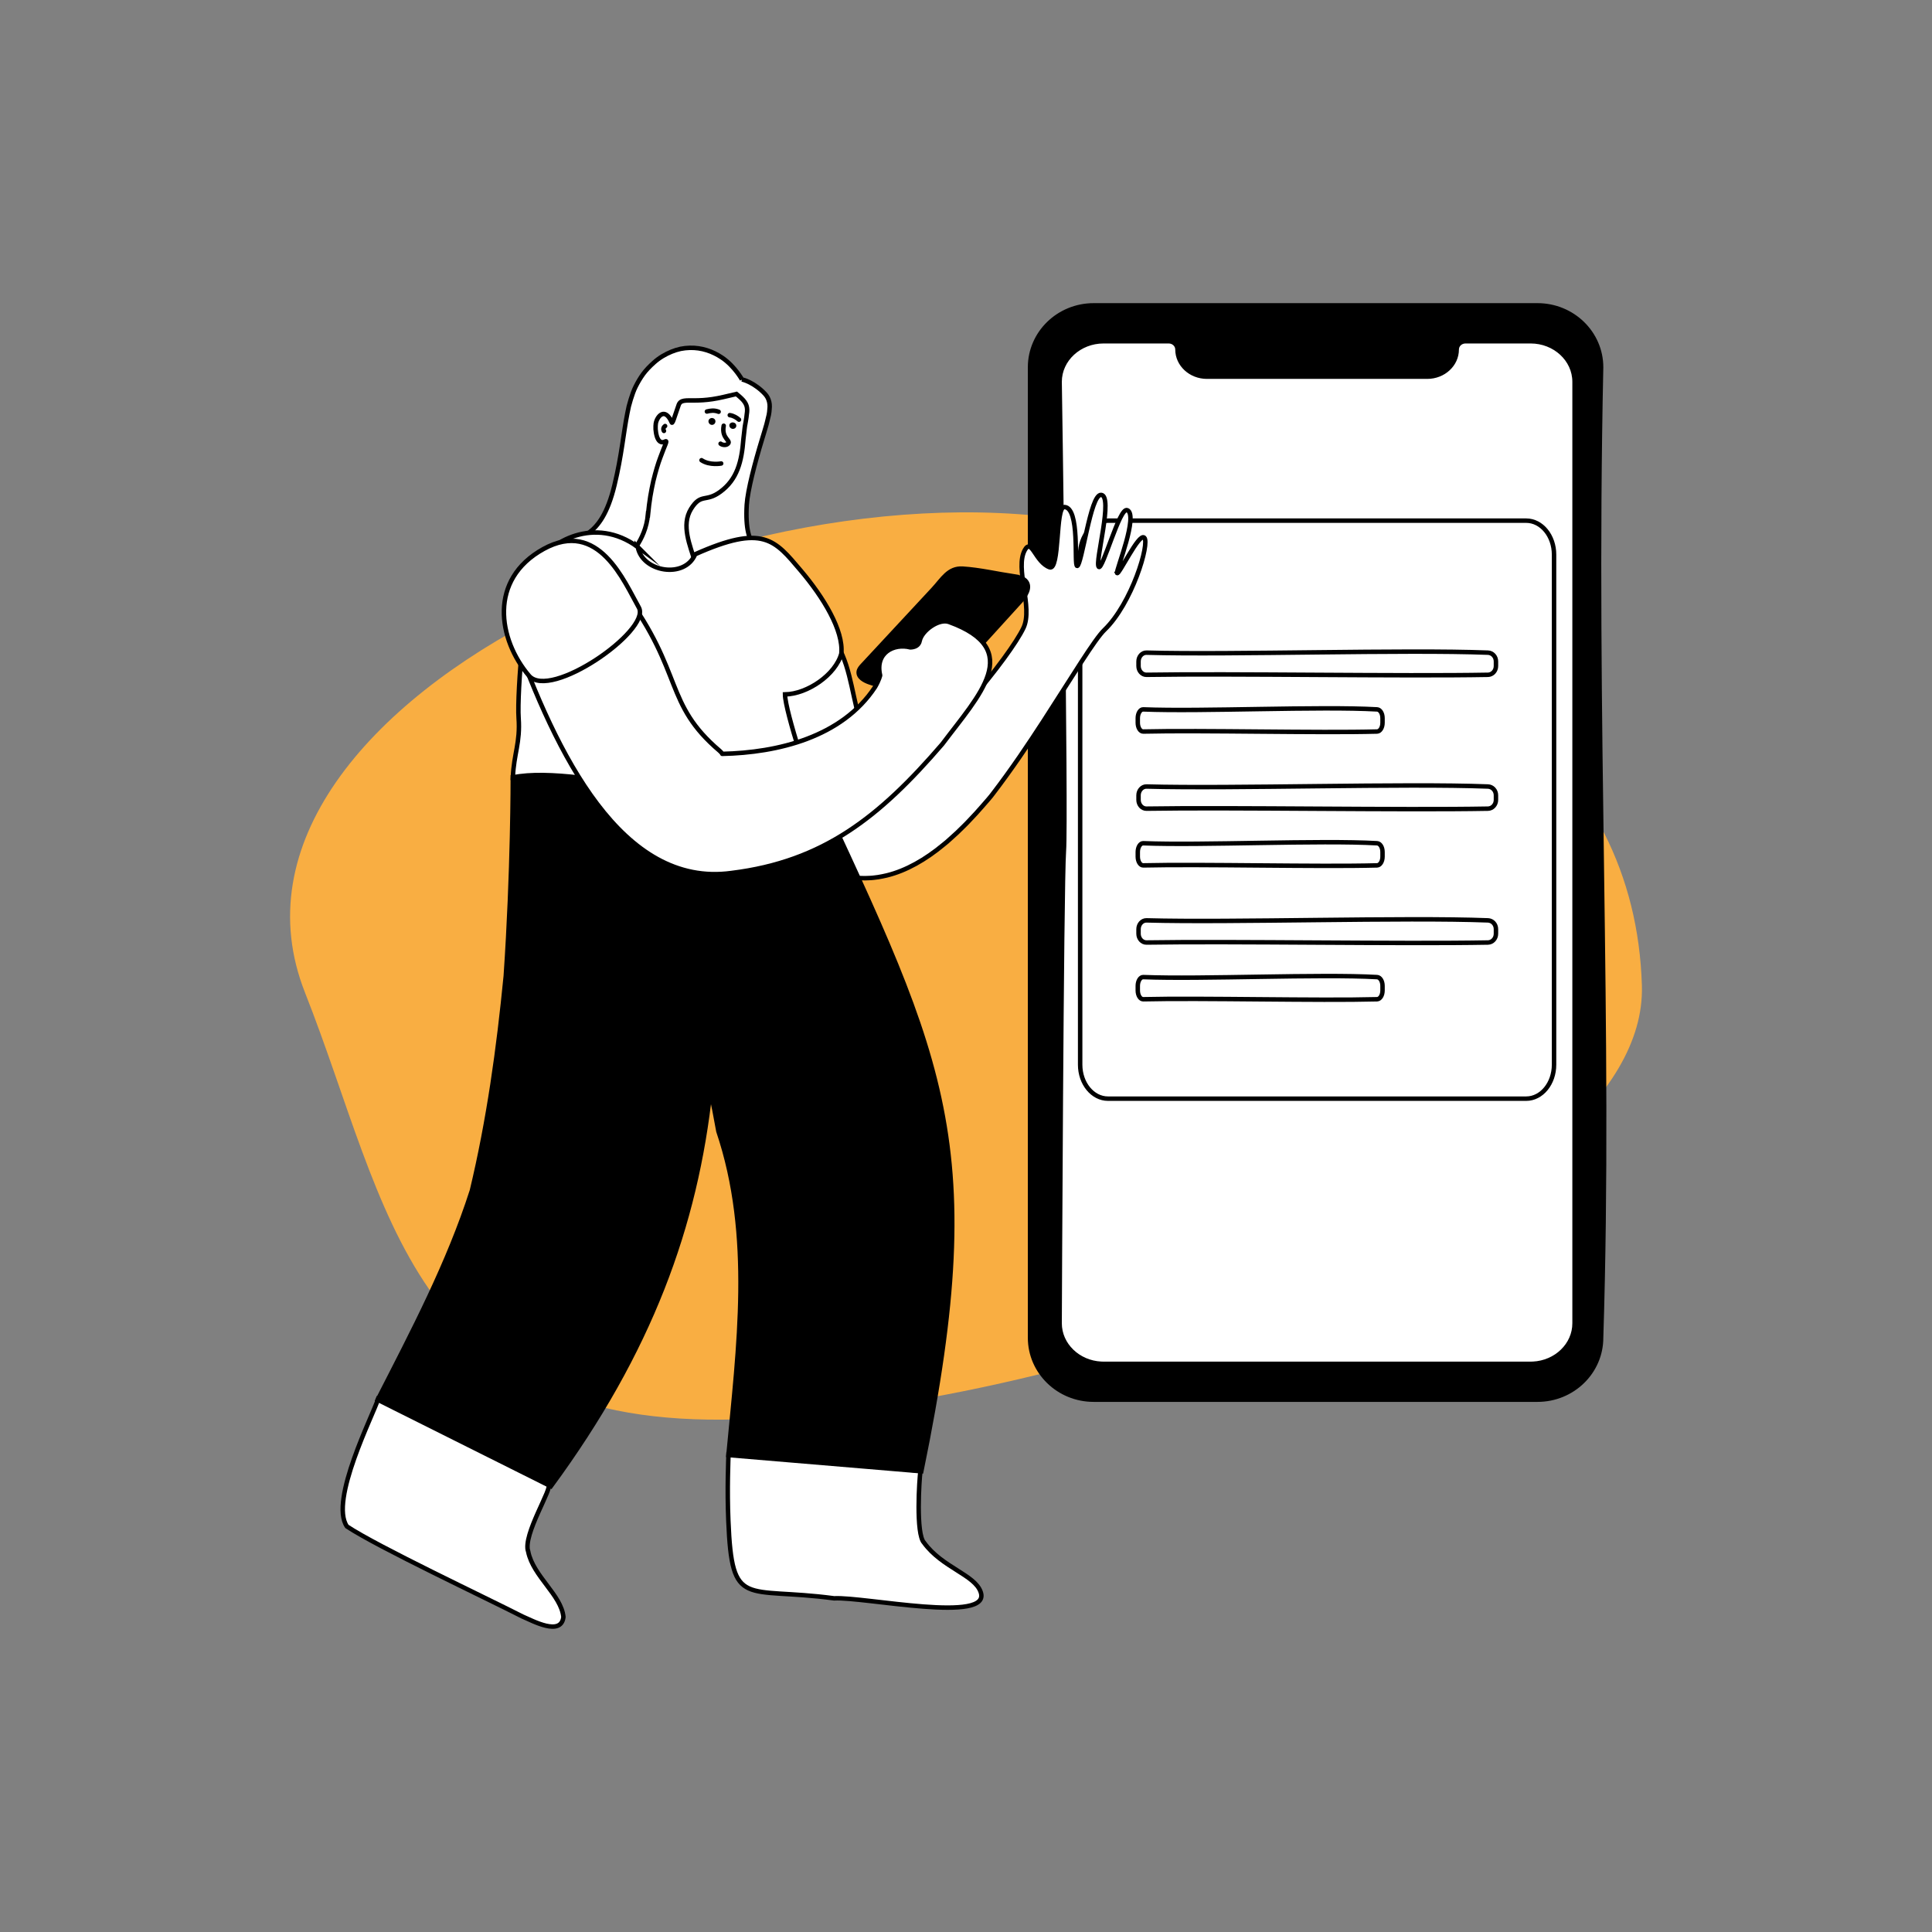
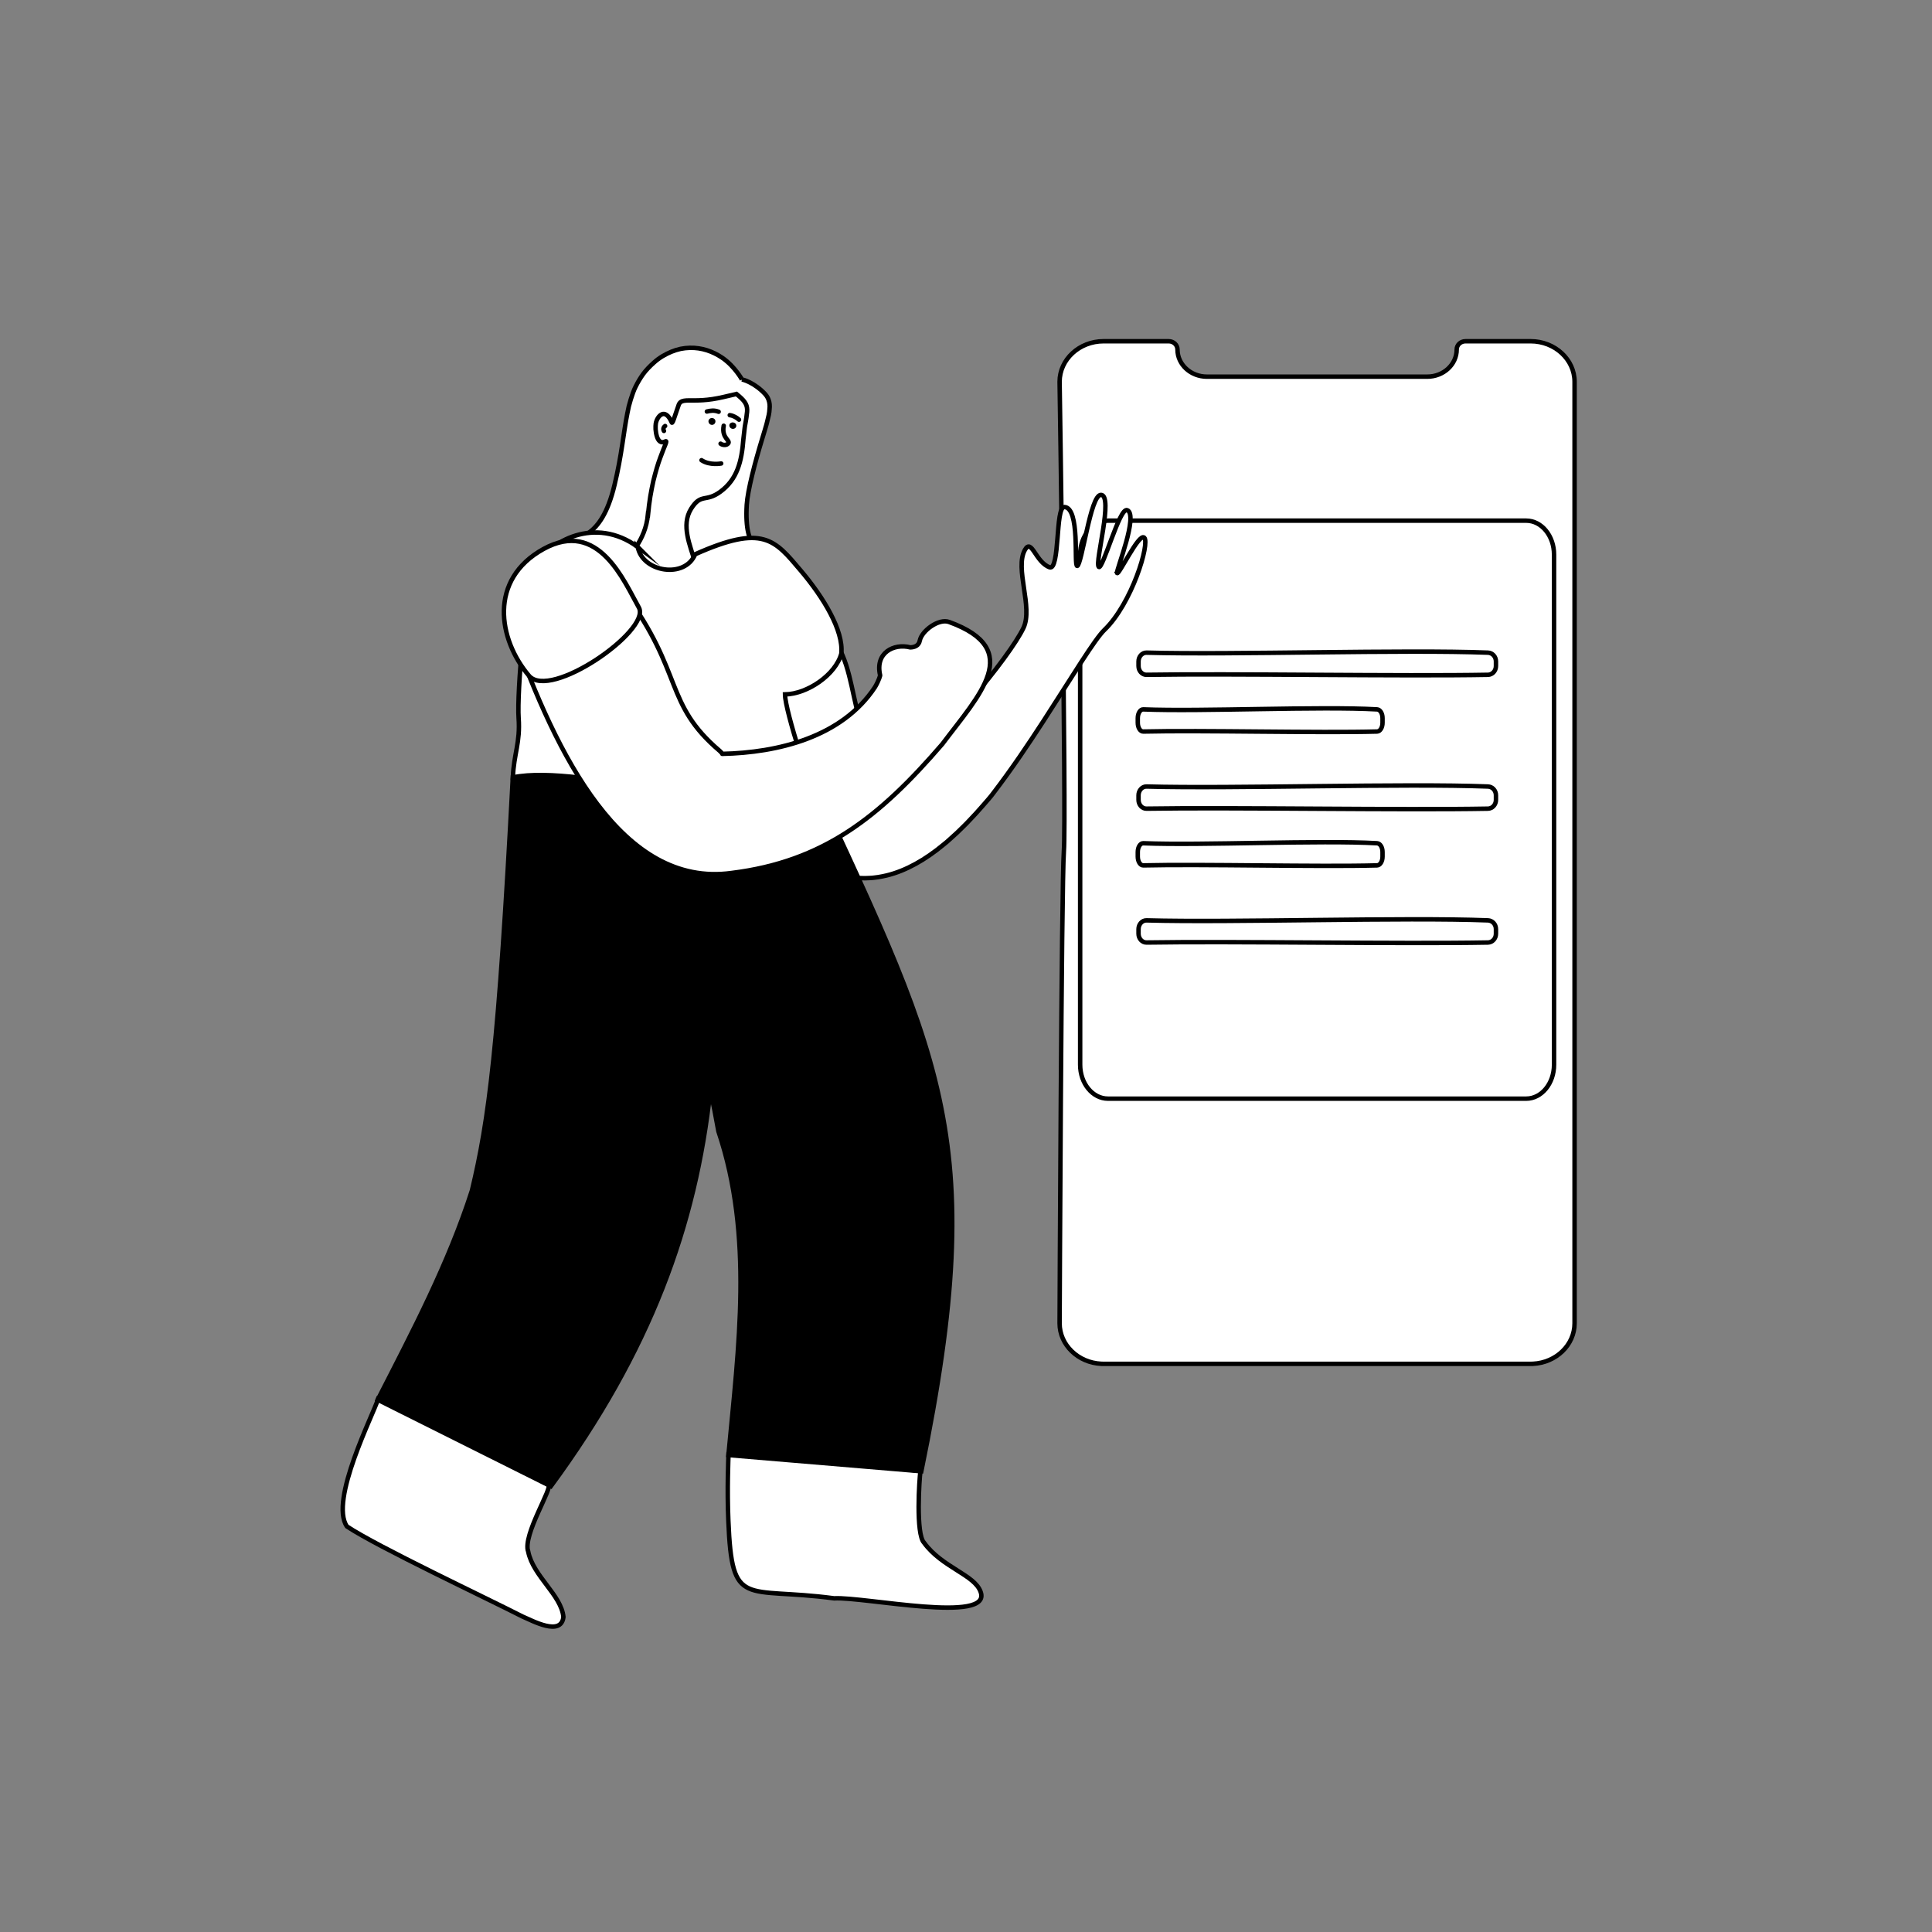
<svg xmlns="http://www.w3.org/2000/svg" width="1299" height="1299" viewBox="0 0 1299 1299" fill="none">
  <rect x="0" y="0" width="1299" height="1299" fill="#808080" stroke="none" />
-   <path d="M205.047 667.329C261.878 811.112 274.398 960.984 496.429 954.31C718.461 947.637 1108.47 813.515 1103.94 662.652C1099.41 511.79 974.997 420.844 768.602 360.261C527.215 289.401 126.588 468.825 205.063 667.345L205.047 667.329Z" fill="#F9AE42" />
-   <path d="M1033.74 205.323H735.345C711.72 205.323 692.576 223.964 692.576 246.956V899.444C692.576 922.436 711.72 941.077 735.345 941.077H1033.74C1057.37 941.077 1076.51 922.436 1076.51 899.444C1083.1 692.529 1071.28 487.287 1076.51 246.956C1076.51 223.964 1057.37 205.323 1033.74 205.323Z" fill="black" stroke="black" stroke-width="3" stroke-miterlimit="10" />
  <path d="M1058.68 256.699V889.718C1058.68 904.283 1046.24 916.233 1030.66 916.964C1030.15 916.997 1029.65 916.997 1029.15 916.997H741.986C741.467 916.997 740.964 916.997 740.46 916.964C724.888 916.233 712.434 904.283 712.434 889.718C712.434 889.718 713.636 595.51 715.308 572.258C716.965 548.99 712.434 256.715 712.434 256.715C712.434 241.679 725.7 229.436 741.986 229.436H785.795C789.043 229.436 791.689 231.92 791.689 234.989C791.689 240.023 793.898 244.585 797.486 247.898C801.075 251.21 806.027 253.256 811.499 253.256H959.618C970.562 253.256 979.428 245.056 979.428 234.989C979.428 233.463 980.077 232.05 981.149 231.06C982.22 230.053 983.698 229.436 985.322 229.436H1029.15C1045.42 229.436 1058.68 241.679 1058.68 256.715V256.699Z" fill="white" stroke="black" stroke-width="3" stroke-miterlimit="10" />
  <path d="M1026.16 350.064H744.974C734.634 350.064 726.252 360.288 726.252 372.899V715.859C726.252 728.471 734.634 738.694 744.974 738.694H1026.16C1036.5 738.694 1044.88 728.471 1044.88 715.859V372.899C1044.88 360.288 1036.5 350.064 1026.16 350.064Z" fill="white" stroke="black" stroke-width="3" stroke-linecap="round" stroke-linejoin="round" />
  <path d="M1000.45 453.71C943.118 454.766 828.306 452.768 770.875 453.71C767.906 453.759 765.503 451.08 765.503 447.816V444.715C765.503 441.467 767.906 438.739 770.875 438.82C828.306 440.395 944.326 436.644 1000.45 438.82C1003.42 438.934 1005.82 441.451 1005.82 444.715V447.816C1005.82 451.063 1003.42 453.645 1000.45 453.71Z" fill="white" stroke="black" stroke-width="3" stroke-linecap="round" stroke-linejoin="round" />
  <path d="M925.882 491.852C886.618 492.907 808.001 490.91 768.674 491.852C766.648 491.901 765 489.221 765 485.958V482.856C765 479.609 766.648 476.881 768.674 476.962C808.001 478.537 887.448 474.786 925.882 476.962C927.908 477.076 929.556 479.593 929.556 482.856V485.958C929.556 489.205 927.908 491.787 925.882 491.852Z" fill="white" stroke="black" stroke-width="3" stroke-linecap="round" stroke-linejoin="round" />
  <path d="M1000.45 543.71C943.118 544.766 828.306 542.768 770.875 543.71C767.906 543.759 765.503 541.08 765.503 537.816V534.715C765.503 531.467 767.906 528.739 770.875 528.82C828.306 530.395 944.326 526.644 1000.45 528.82C1003.42 528.934 1005.82 531.451 1005.82 534.715V537.816C1005.82 541.063 1003.42 543.645 1000.45 543.71Z" fill="white" stroke="black" stroke-width="3" stroke-linecap="round" stroke-linejoin="round" />
  <path d="M925.882 581.852C886.618 582.907 808.001 580.91 768.674 581.852C766.648 581.901 765 579.221 765 575.958V572.856C765 569.609 766.648 566.881 768.674 566.962C808.001 568.537 887.448 564.786 925.882 566.962C927.908 567.076 929.556 569.593 929.556 572.856V575.958C929.556 579.205 927.908 581.787 925.882 581.852Z" fill="white" stroke="black" stroke-width="3" stroke-linecap="round" stroke-linejoin="round" />
  <path d="M1000.45 633.71C943.118 634.766 828.306 632.768 770.875 633.71C767.906 633.759 765.503 631.08 765.503 627.816V624.715C765.503 621.467 767.906 618.739 770.875 618.82C828.306 620.395 944.326 616.644 1000.45 618.82C1003.42 618.934 1005.82 621.451 1005.82 624.715V627.816C1005.82 631.063 1003.42 633.645 1000.45 633.71Z" fill="white" stroke="black" stroke-width="3" stroke-linecap="round" stroke-linejoin="round" />
-   <path d="M925.882 671.852C886.618 672.907 808.001 670.91 768.674 671.852C766.648 671.901 765 669.221 765 665.958V662.856C765 659.609 766.648 656.881 768.674 656.962C808.001 658.537 887.448 654.786 925.882 656.962C927.908 657.076 929.556 659.593 929.556 662.856V665.958C929.556 669.205 927.908 671.787 925.882 671.852Z" fill="white" stroke="black" stroke-width="3" stroke-linecap="round" stroke-linejoin="round" />
  <path d="M751.065 385.267C751.536 386.258 755.239 379.519 759.217 372.911C763.195 366.302 767.449 359.839 769.316 361.479C771.314 363.233 769.268 374.388 764.348 387.297C759.46 400.19 751.65 414.82 742.638 423.458C736.062 429.742 721.237 454.407 701.444 484.982C691.49 500.277 680.319 517.018 667.475 533.775L666.257 535.35L664.325 537.656C663.026 539.199 661.694 540.709 660.347 542.219L656.303 546.765L652.13 551.215C649.354 554.251 646.415 556.979 643.508 559.853C642.031 561.249 640.521 562.548 639.027 563.912L636.77 565.942L634.464 567.825C622.188 578.039 609.15 585.443 596.257 588.593C594.325 589.032 592.393 589.438 590.477 589.746C588.544 589.973 586.628 590.314 584.68 590.347C583.706 590.379 582.764 590.461 581.79 590.461C580.815 590.444 579.841 590.428 578.883 590.412C577.925 590.444 576.951 590.233 575.993 590.152C575.035 590.055 574.077 589.957 573.135 589.762C569.303 589.21 565.714 588.074 562.516 586.807C561.736 586.482 560.957 586.158 560.177 585.833C559.414 585.508 558.749 585.135 558.034 584.794C556.573 584.128 555.339 583.348 554.072 582.602C552.789 581.952 551.637 580.864 550.435 579.987C549.233 579.062 548.064 578.169 546.895 577.276C545.726 576.383 544.557 575.506 543.42 574.629L542.56 573.979C542.284 573.736 542.024 573.379 541.764 573.086C541.245 572.469 540.709 571.852 540.205 571.252C538.111 568.8 536.081 566.429 534.116 564.14C533.613 563.555 533.126 562.987 532.639 562.418C532.2 561.769 531.778 561.054 531.356 560.389C530.512 559.025 529.683 557.677 528.872 556.362C525.9 550.906 523.14 545.742 520.623 540.871C518.09 536.016 515.735 531.518 513.722 527.329C511.676 523.156 509.841 519.373 508.266 516.012C507.698 514.778 507.162 513.608 506.659 512.537C506.285 511.741 505.977 511.01 505.684 510.345C504.824 508.299 503.963 506.237 503.086 504.158C502.924 503.833 502.794 503.492 502.648 503.119C496.997 489.837 491.201 475.905 489.106 462.509C487.028 449.129 488.651 436.399 497.566 426.705C504.905 418.684 515.216 414.186 525.543 413.602C535.919 413.017 546.262 416.054 554.64 423.474C561.882 429.92 565.991 438.169 568.929 447.246C571.836 456.306 573.557 466.179 575.749 475.369C575.765 475.499 575.798 475.629 575.814 475.726C576.22 477.415 576.659 479.12 577.113 480.744C577.584 482.53 578.38 485.095 578.445 485.875C578.672 487.028 578.916 488.245 579.208 489.561C579.792 492.175 580.539 495.114 581.514 498.443C582.634 502.388 584.079 506.902 585.914 511.968C586.823 514.453 588.512 516.986 591.159 518.057C592.458 518.642 593.887 518.723 595.332 518.707C596.761 518.577 598.222 518.317 599.635 517.781C603.824 516.336 607.786 513.901 611.634 511.157C615.482 508.396 619.233 505.295 622.903 501.999L625.631 499.498C626.686 498.475 627.742 497.468 628.781 496.462C631.428 493.815 634.042 491.136 636.607 488.44C641.722 483.049 646.626 477.61 651.254 472.284C669.716 450.948 683.615 431.69 688.145 422.175C691.425 415.258 689.931 405.191 688.454 395.367C686.992 385.527 685.58 375.914 689.152 369.647C693.682 361.707 696.215 377.993 705.73 381.435C709.124 382.653 710.18 372.44 711.008 361.983C711.852 351.526 712.485 340.841 715.619 340.906C720.896 341.02 722.569 350.925 723.088 360.846C723.624 370.751 723.023 380.64 724.274 380.526C725.719 380.38 728.057 368.315 730.785 356.348C733.529 344.381 736.614 332.56 740.316 332.739C744.441 332.901 743.515 344.219 741.696 355.942C739.91 367.666 737.28 379.714 738.79 381.175C740.008 382.361 743.58 372.277 747.38 362.178C751.195 352.078 755.19 341.946 757.902 343.017C761.701 344.495 759.931 354.611 757.155 364.581C754.394 374.55 750.676 384.342 751.098 385.251L751.065 385.267Z" fill="white" stroke="black" stroke-width="3" stroke-miterlimit="10" />
  <path d="M577.649 481.929C560.275 490.811 543.323 500.018 523.497 503.168C516.758 504.223 510.085 505.116 503.427 506.042" fill="white" />
  <path d="M577.649 481.929C560.275 490.811 543.323 500.018 523.497 503.168C516.758 504.223 510.085 505.116 503.427 506.042" stroke="black" stroke-width="3" stroke-miterlimit="10" />
  <path d="M498.848 255.14C498.848 255.14 497.647 252.997 495.52 250.204C493.328 247.378 490.048 243.546 485.339 240.38C479.136 236.239 471.829 233.641 463.727 233.869C461.713 233.934 459.602 234.145 457.557 234.567C455.559 235.005 453.53 235.639 451.5 236.467C447.473 238.107 443.219 240.542 439.679 243.774C436.919 246.226 434.386 248.824 432.437 251.503C430.505 254.166 428.881 256.926 427.452 259.784C426.705 261.213 426.137 262.658 425.601 264.103C425.065 265.564 424.578 267.042 424.107 268.552C423.636 270.062 423.214 271.605 422.792 273.18C422.419 274.739 422.126 276.314 421.802 277.937C419.187 290.976 418.034 305.947 413.212 325.952C408.552 345.55 401.992 353.523 396.471 357.777C390.999 361.885 386.777 362.145 387.573 365.23C388.369 368.38 400.287 372.781 413.943 376.694C427.598 380.575 442.878 383.806 450.542 383.871C480.711 384.131 508.932 370.881 510.945 368.023C511.952 366.643 509.305 368.104 506.61 365.506C505.262 364.207 503.915 361.901 502.989 357.696C502.08 353.669 501.576 347.612 502.08 339.38C502.664 329.767 507.698 310.64 512.212 295.864C513.397 292.259 514.339 288.573 515.297 285.553C515.752 284.01 516.06 282.37 516.417 280.99C516.791 279.642 517.067 278.311 517.229 277.028C517.311 276.379 517.375 275.745 517.392 275.128C517.424 274.495 517.489 274.008 517.505 273.456C517.538 272.384 517.424 271.329 517.197 270.306C516.986 269.315 516.564 268.211 516.141 267.383C515.703 266.522 515.102 265.678 514.355 264.866C511.043 261.294 507.211 258.663 504.158 257.137C501.105 255.578 498.832 255.091 498.832 255.091L498.848 255.14Z" fill="white" stroke="black" stroke-width="3" stroke-miterlimit="10" />
  <path d="M435.652 345.81C434.824 355.017 431.398 362.015 427.972 367.26C424.529 372.505 421.071 375.947 420.259 378.253C421.136 382.962 424.042 387.248 427.988 390.642C431.901 393.987 436.935 396.504 442.115 397.462C447.294 398.42 452.637 397.803 457.215 394.782C461.811 391.762 465.513 386.355 467.38 378.025C464.003 366.805 457.816 353.117 464.636 342.14C471.423 331.326 474.411 337.951 484.3 330.644C495.65 322.331 498.67 310.38 499.823 295.279C500.131 292.665 500.391 290.31 500.635 288.216C500.7 287.696 500.764 287.177 500.829 286.689C500.911 286.219 500.992 285.764 501.073 285.325C501.235 284.432 501.381 283.604 501.511 282.825C501.771 281.25 501.982 279.853 502.096 278.587C502.275 277.402 502.388 276.379 502.356 275.404C502.307 273.472 501.787 271.865 500.618 270.208C499.498 268.617 497.761 267.01 495.146 264.899C488.814 266.393 483.553 267.708 478.958 268.374C474.362 269.055 470.514 269.218 467.364 269.234C461.048 269.283 457.589 268.747 456.322 272.254C455.689 274.105 454.52 277.385 453.643 280.065C452.783 282.744 451.987 284.806 451.695 284.091C449.373 278.717 446.856 277.661 444.826 278.636C442.797 279.594 441.254 282.565 440.929 284.822C440.816 285.666 440.734 287.047 440.799 288.589C440.913 290.132 441.173 291.82 441.628 293.314C442.537 296.302 444.274 298.397 447.343 296.805C449.064 295.945 446.905 299.452 443.982 307.603C442.423 311.695 440.864 316.924 439.289 323.337C438.575 326.52 437.877 330.011 437.243 333.778C436.626 337.529 436.139 341.54 435.717 345.843L435.652 345.81Z" fill="white" stroke="black" stroke-width="3" stroke-miterlimit="10" />
  <path d="M446.418 289.742C446.418 289.742 446.093 289.287 446.044 288.638C445.995 287.988 446.206 287.16 447.197 286.446" stroke="black" stroke-width="3" stroke-miterlimit="10" stroke-linecap="round" />
  <path d="M484.9 311.63C484.9 311.63 483.017 311.987 480.403 311.906C477.805 311.825 474.492 311.289 471.667 309.422" stroke="black" stroke-width="3" stroke-miterlimit="10" stroke-linecap="round" />
  <path d="M484.495 298.315C485.745 299.322 488.034 299.436 489.122 298.608C490.697 297.439 489.642 296.578 488.359 294.841C487.093 293.119 485.745 290.619 486.589 286.235" stroke="black" stroke-width="3" stroke-miterlimit="10" stroke-linecap="round" />
  <path d="M493.117 284.059C491.85 283.848 490.551 284.514 490.389 285.748C490.226 286.965 491.152 288.135 492.435 288.329C493.717 288.524 494.887 287.696 495.049 286.527C495.195 285.342 494.416 284.319 493.117 284.075V284.059ZM493.117 284.059C491.85 283.848 490.551 284.514 490.389 285.748C490.226 286.965 491.152 288.135 492.435 288.329C493.717 288.524 494.887 287.696 495.049 286.527C495.195 285.342 494.416 284.319 493.117 284.075V284.059Z" fill="black" />
  <path d="M479.136 281.087C477.87 280.86 476.587 281.64 476.36 282.922C476.181 284.221 477.09 285.455 478.373 285.65C479.656 285.845 480.825 284.952 481.004 283.702C481.215 282.468 480.419 281.331 479.12 281.104L479.136 281.087ZM479.136 281.087C477.87 280.86 476.587 281.64 476.36 282.922C476.181 284.221 477.09 285.455 478.373 285.65C479.656 285.845 480.825 284.952 481.004 283.702C481.215 282.468 480.419 281.331 479.12 281.104L479.136 281.087Z" fill="black" />
  <path d="M475.288 276.687C477.788 276.054 480.224 275.713 483.179 276.849" stroke="black" stroke-width="3" stroke-miterlimit="10" stroke-linecap="round" />
  <path d="M496.868 282.175C495.52 280.941 493.198 279.447 490.665 279.139" stroke="black" stroke-width="3" stroke-miterlimit="10" stroke-linecap="round" />
  <path d="M428.8 367.747C431.885 384.699 460.528 389.375 467.396 372.667C513.202 352.224 520.867 362.973 538.306 383.53C553.585 401.537 567.225 423.896 565.682 439.452C561.882 453.627 542.917 466.633 527.8 466.893C527.946 478.519 545.694 531.421 550.11 542.544C503.298 550.809 391.73 513.073 344.836 522.669C345.485 506.724 349.886 499.433 348.7 482.773C347.515 466.114 353.133 395.546 361.09 379.941C369.046 364.337 399.913 346.573 428.816 367.763L428.8 367.747Z" fill="white" stroke="black" stroke-width="3" stroke-miterlimit="24" />
  <path d="M621.295 1037.28C633.409 1053.94 655.313 1058.8 659.324 1070.28C667.329 1091.97 581.302 1073.53 560.843 1074.65C500.488 1066.61 492.175 1082.34 489.723 1022.54C488.797 1001.25 489.739 980.437 489.82 977.79C525.023 978.943 582.52 984.951 618.86 989.059C618.08 994.709 615.661 1031.34 621.279 1037.28H621.295Z" fill="white" stroke="black" stroke-width="3" stroke-miterlimit="10" />
  <path d="M355.147 1043.31C358.556 1059.9 377.359 1072.37 378.821 1087.2C377.278 1100.42 358.069 1089.73 351.315 1086.89C326.715 1074.32 254.003 1040.09 233.252 1026.32C221.268 1008.88 251.227 950.624 254.198 940.655C285.942 954.473 336.652 981.427 368.624 998.135C372.212 999.678 351.185 1032.02 355.13 1043.31H355.147Z" fill="white" stroke="black" stroke-width="3" stroke-miterlimit="10" />
-   <path d="M537.477 504.71C472.008 529.846 344.803 522.653 344.803 522.653C344.803 522.653 344.884 585.882 340.062 656.271C335.288 705.081 328.663 753.079 317.313 800.493C301.595 849.4 277.694 894.8 253.971 941.126L370.361 999.305C436.935 908.699 467.802 824.378 477.626 732.896C479.51 741.843 481.328 751.049 483.033 760.63C506.789 831.117 496.575 905.484 489.772 978.326L619.461 989.221C666.273 761.165 631.98 709.254 537.494 504.694L537.477 504.71Z" fill="black" stroke="black" stroke-width="3" stroke-miterlimit="10" />
-   <path d="M682.024 387.622C685.06 388.076 688.438 388.742 690.159 391.291C692.887 395.367 689.412 400.644 686.116 404.265C672.655 419.074 659.194 433.882 645.733 448.691C641.527 453.319 637.224 458.027 631.769 461.08C617.658 468.988 600.106 464.003 584.761 458.839C581.205 457.638 576.886 455.316 577.373 451.597C577.584 449.925 578.802 448.561 579.955 447.327C595.786 430.294 611.618 413.261 627.449 396.228C633.717 389.473 637.712 381.744 647.243 382.328C658.788 383.059 670.609 385.868 682.056 387.589L682.024 387.622Z" fill="black" stroke="black" stroke-width="3" stroke-miterlimit="10" />
+   <path d="M537.477 504.71C472.008 529.846 344.803 522.653 344.803 522.653C335.288 705.081 328.663 753.079 317.313 800.493C301.595 849.4 277.694 894.8 253.971 941.126L370.361 999.305C436.935 908.699 467.802 824.378 477.626 732.896C479.51 741.843 481.328 751.049 483.033 760.63C506.789 831.117 496.575 905.484 489.772 978.326L619.461 989.221C666.273 761.165 631.98 709.254 537.494 504.694L537.477 504.71Z" fill="black" stroke="black" stroke-width="3" stroke-miterlimit="10" />
  <path fill-rule="evenodd" clip-rule="evenodd" d="M638.15 418.213C631.33 415.631 619.785 423.977 618.421 430.732C617.788 434.207 614.817 435.198 612.056 435.279C600.999 432.421 588.203 438.851 591.776 454.082C591.776 454.082 591.207 457.037 588.301 462.006C566.039 495.731 522.847 506.074 485.582 506.87C485.566 506.837 485.599 506.821 485.615 506.789C485.323 506.237 484.267 505.197 483.975 504.938C446.353 473.047 459.732 452.507 420.129 398.858C393.662 395.205 360.586 397.803 344.787 425.358C374.08 507.195 418.002 597.085 491.883 586.953C553.666 579.289 591.305 549.363 633.539 500.326C658.512 467.072 689.022 436.691 638.134 418.197L638.15 418.213Z" fill="white" />
  <path d="M638.15 418.213C631.33 415.631 619.785 423.977 618.421 430.732C617.788 434.207 614.817 435.198 612.056 435.279C600.999 432.421 588.203 438.851 591.776 454.082C591.776 454.082 591.207 457.037 588.301 462.006C566.039 495.731 522.847 506.074 485.582 506.87C485.566 506.837 485.599 506.821 485.615 506.789C485.323 506.237 484.267 505.197 483.975 504.938C446.353 473.047 459.732 452.507 420.129 398.858C393.662 395.205 360.586 397.803 344.787 425.358C374.08 507.195 418.002 597.085 491.883 586.953C553.666 579.289 591.305 549.363 633.539 500.326C658.512 467.072 689.022 436.691 638.134 418.197L638.15 418.213Z" stroke="black" stroke-width="3" stroke-linecap="round" stroke-linejoin="round" />
  <path d="M355.65 454.341C334.915 429.904 328.29 389.668 365.392 369.143C402.495 348.619 419.642 391.031 429.66 408.698C437.357 424.075 369.874 471.082 355.65 454.341Z" fill="white" stroke="black" stroke-width="3" stroke-miterlimit="24" />
</svg>